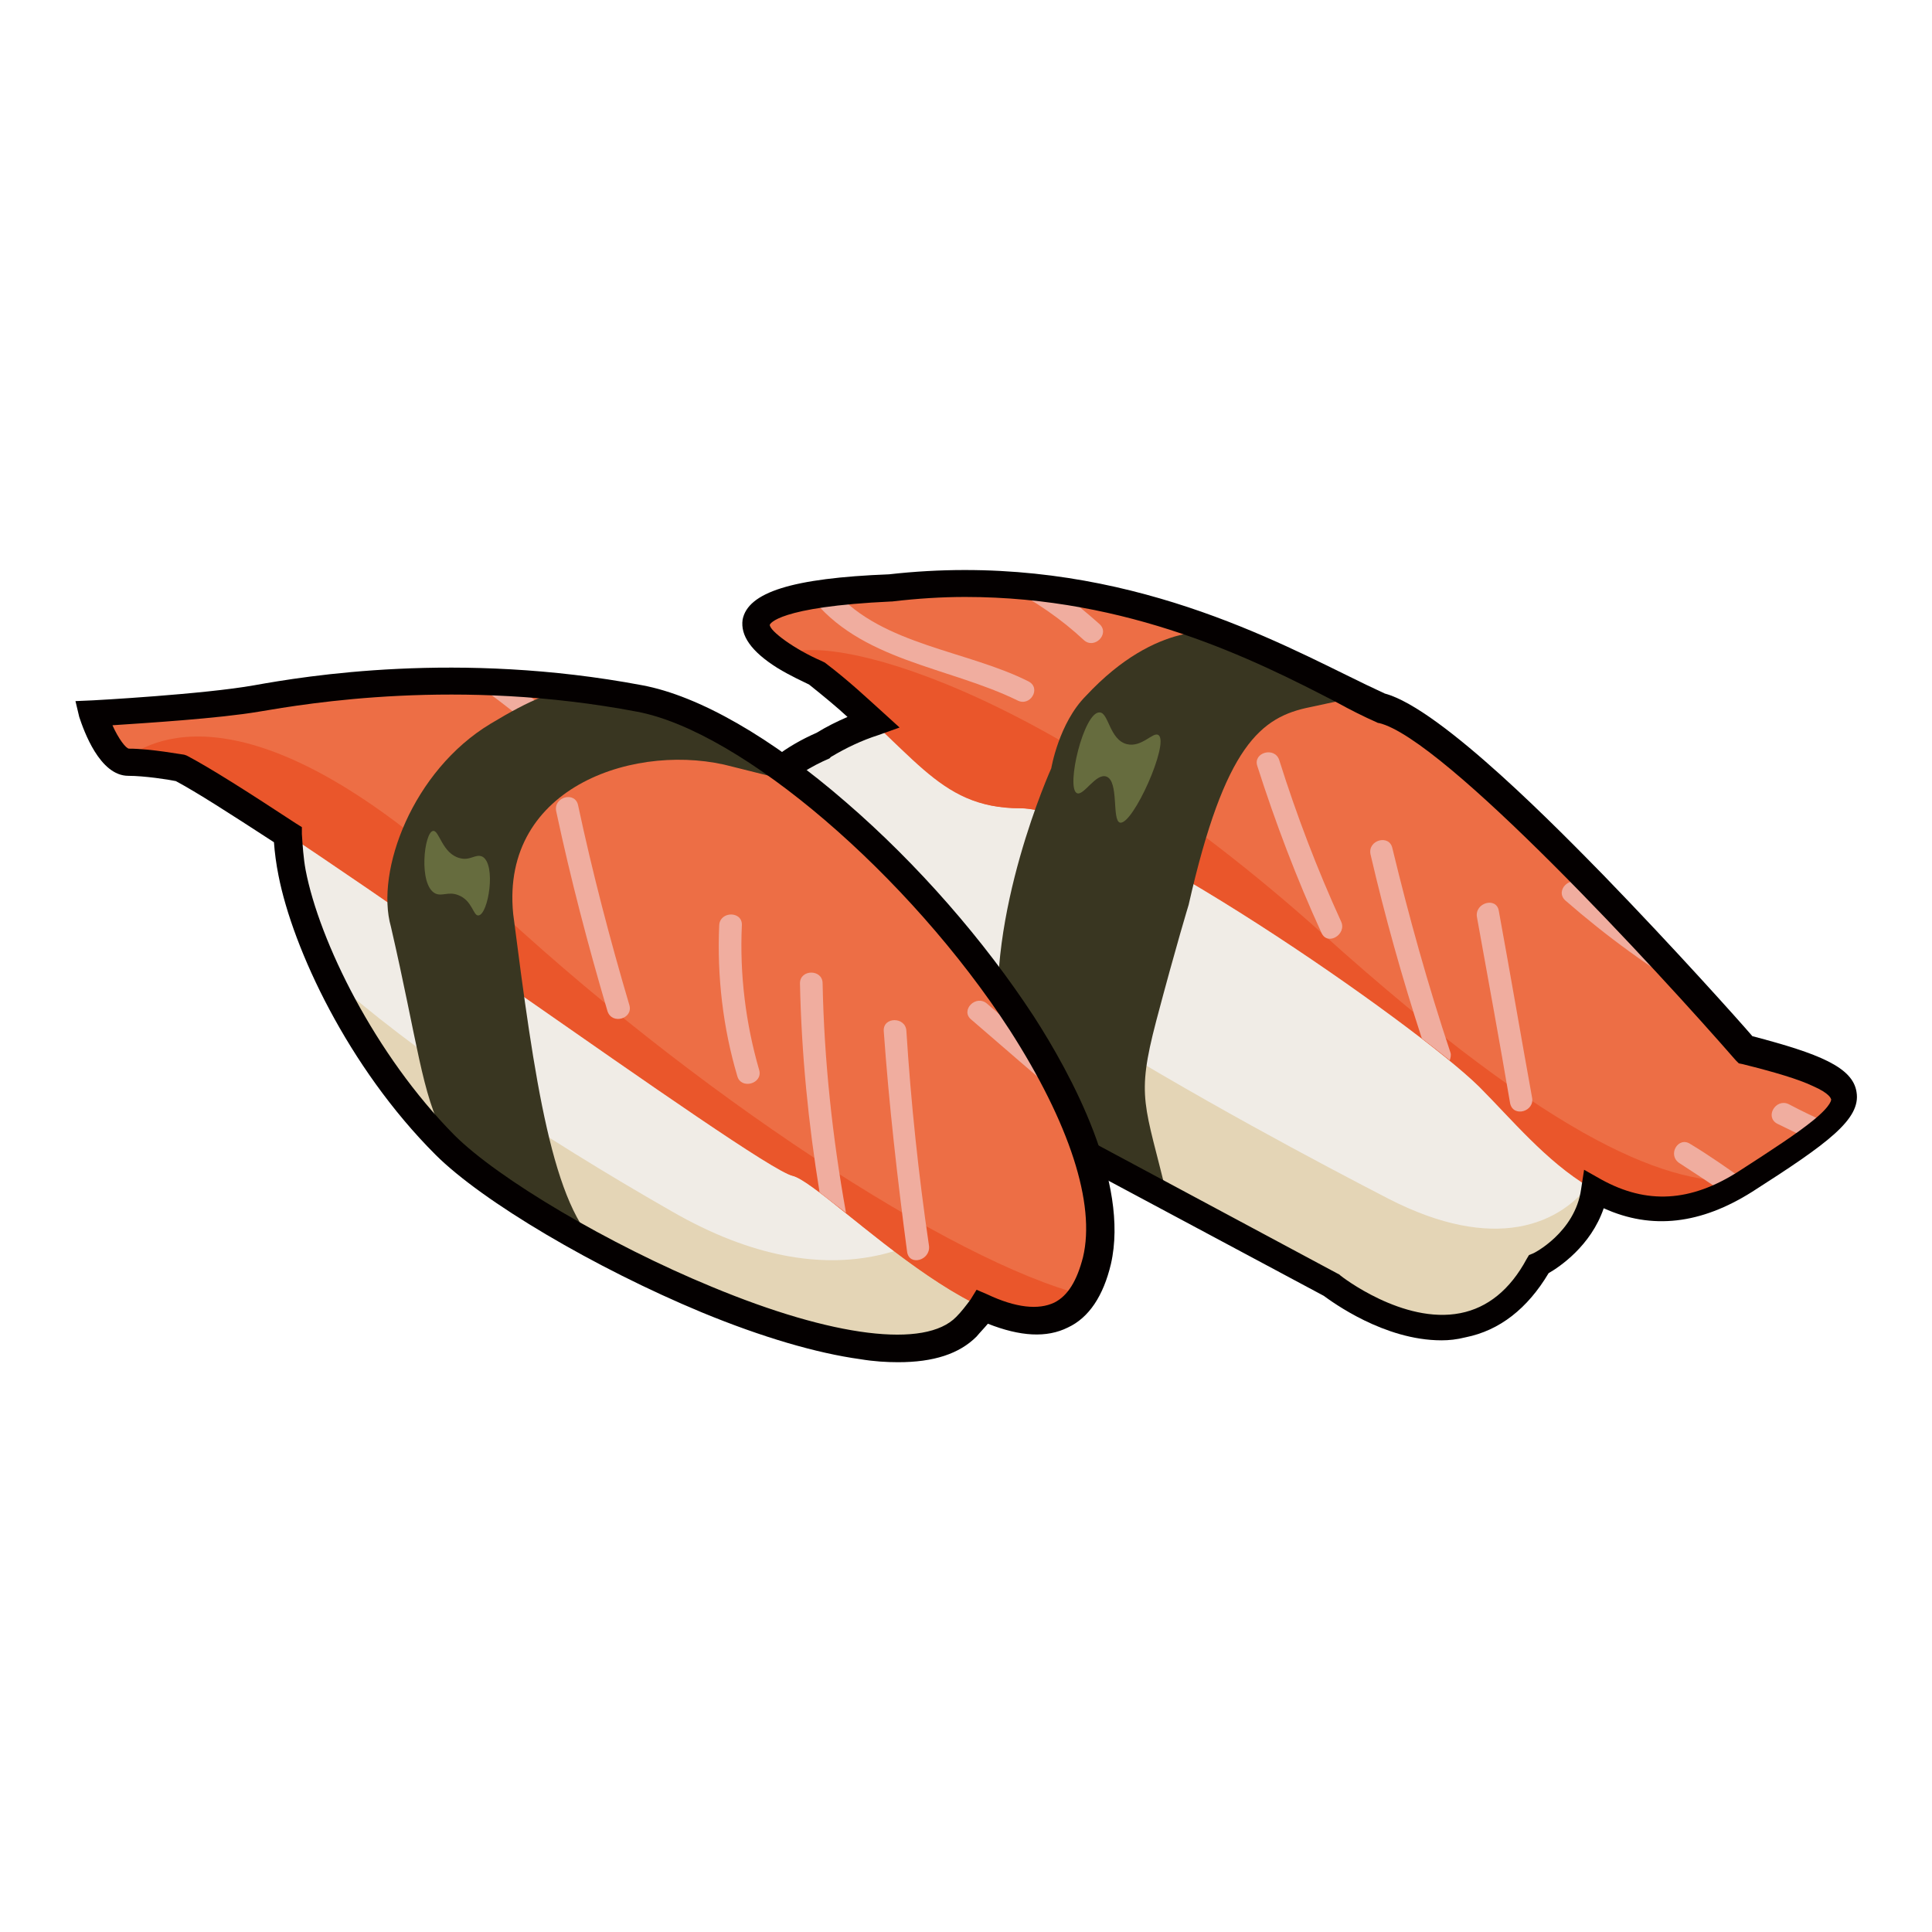
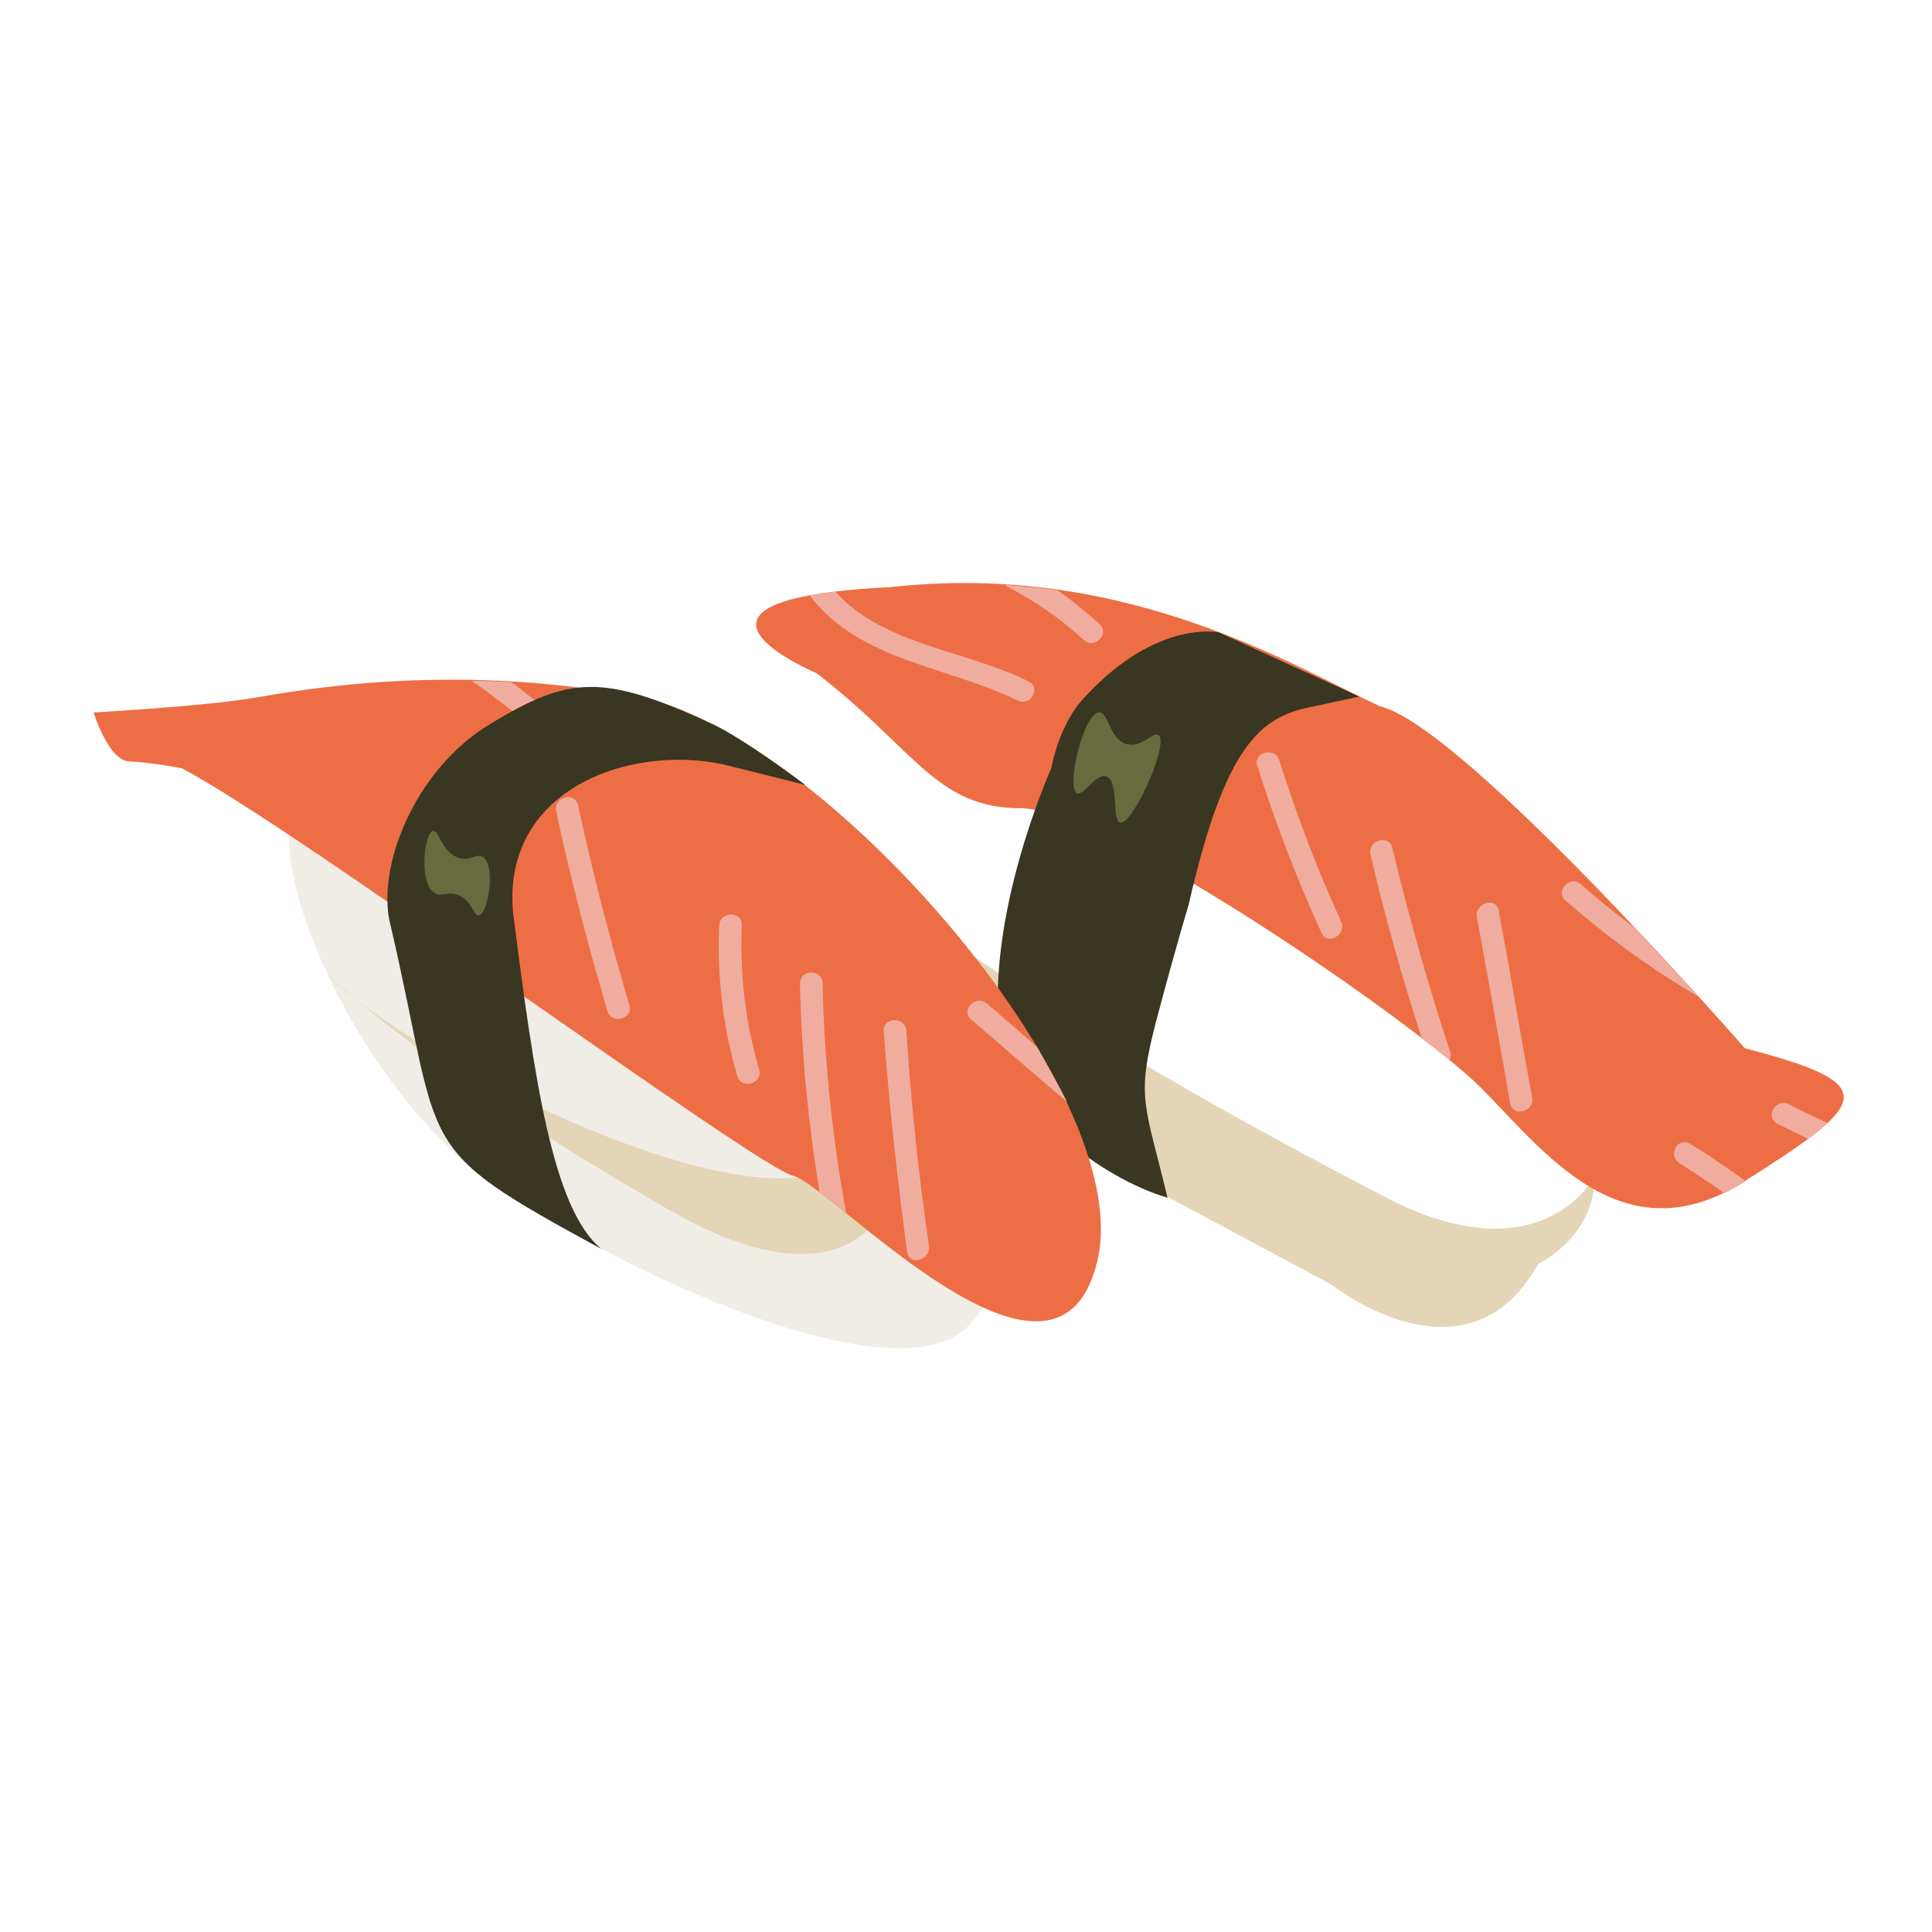
<svg xmlns="http://www.w3.org/2000/svg" version="1.1" x="0px" y="0px" viewBox="0 0 256 256" enable-background="new 0 0 256 256" xml:space="preserve">
  <g>
-     <path fill="#f0ece6" d="M105.8,132.4l70.6,37.8c0,0,17.9,14.3,27.4-2.7c0,0,14.7-7.1,3-23.2c-11.8-16.1-62-66.7-97.7-45.6 C89.6,107.1,98.1,128.3,105.8,132.4z" />
    <path fill="#e4d5b6" d="M211.3,156c-4.4,6.6-13.5,9.9-27.2,2.9c-17.6-9.1-68.5-36.1-81.7-55.9c-10.4,9.8-3.2,25.9,3.4,29.4 l70.6,37.8c0,0,17.9,14.3,27.4-2.7C203.8,167.5,211.3,163.9,211.3,156z" />
    <path fill="#ed6e45" d="M108.2,89.2c13.1,10.1,15.8,17.9,27.1,17.9c11.3,0,52.4,28.6,60.8,36.9c8.3,8.3,18.8,22.9,35.1,12.5 c16.4-10.4,18.5-12.8,0-17.6c0,0-37.2-42.6-48.3-45.3c-11.2-5.1-33.6-19.3-64.9-15.8C84.8,79.4,108.2,89.2,108.2,89.2z" />
-     <path fill="#ea562b" d="M231.2,156.5c-9.7,0.6-24.4-4.4-56.1-32.9c-36.7-32.9-65.9-40.1-71.3-36.7c2.1,1.3,4.3,2.3,4.3,2.3 c13.1,10.1,15.8,17.9,27.1,17.9c11.3,0,52.4,28.6,60.8,36.9C204.4,152.4,214.8,166.9,231.2,156.5 C231.2,156.5,231.2,156.5,231.2,156.5L231.2,156.5z" />
    <path fill="#f0ad9f" d="M184.5,112.4c-0.4-1.9-3.3-1.1-2.9,0.8c1.9,8.2,4.2,16.4,6.8,24.4c1.3,1,2.6,2,3.7,2.9 c0.1-0.3,0.2-0.7,0.1-1C189.2,130.5,186.7,121.5,184.5,112.4L184.5,112.4z M175.1,123.6c0.8,1.8,3.4,0.2,2.6-1.5 c-3.2-7-5.9-14.1-8.2-21.4c-0.6-1.8-3.5-1-2.9,0.8C169,109,171.8,116.4,175.1,123.6z M203,145.4c-1.5-8.3-2.9-16.5-4.4-24.7 c-0.3-1.9-3.2-1.1-2.9,0.8c1.5,8.3,3,16.5,4.4,24.7C200.5,148.1,203.4,147.3,203,145.4z M216.7,123c-2.5-1.8-4.9-3.8-7.2-5.8 c-1.4-1.3-3.5,0.8-2.1,2.1c5.5,4.8,11.4,9.1,17.7,12.8C222.7,129.5,219.8,126.4,216.7,123L216.7,123z M237,146.3 c-1.7-0.8-3.2,1.7-1.5,2.6c1.4,0.7,2.7,1.3,4.1,2c1-0.7,1.8-1.4,2.5-2.1C240.4,148,238.7,147.2,237,146.3z M222.5,154.1 c2,1.3,4,2.6,6,4c0.9-0.4,1.8-1,2.7-1.5c0,0,0.1-0.1,0.1-0.1c-2.4-1.7-4.8-3.4-7.3-4.9C222.4,150.5,220.9,153,222.5,154.1 L222.5,154.1z M133.6,77.8c3.6,1.9,7,4.2,10,7c1.4,1.3,3.5-0.8,2.1-2.1c-1.8-1.6-3.6-3.1-5.6-4.5c-2.2-0.3-4.5-0.5-6.9-0.7 C133.3,77.6,133.4,77.7,133.6,77.8z M136.3,90.3c-8.1-4.1-19.3-4.8-25.6-11.9c-1.3,0.1-2.4,0.3-3.4,0.5c6.6,8.7,18.3,9.4,27.5,13.9 C136.5,93.7,138,91.2,136.3,90.3z" />
    <path fill="#393621" d="M157.5,119.9c4.8-21.2,9.6-24.9,16.1-26.2l6.5-1.4l-18.6-8.5c0,0-8.1-1.8-17.6,8.4 c-3.6,3.6-4.6,9.6-4.6,9.6s-8.8,19.5-6.8,35.5c1.3,9.8,13.6,18.9,22.2,21.4c-3-12.5-4.2-13.1-1.5-23.4 C155.9,125.1,157.5,119.9,157.5,119.9z" />
    <path fill="#666c3e" d="M145.7,94.4c-2.1-0.1-4.5,10-3,10.7c0.9,0.4,2.5-2.7,3.9-2.2c1.7,0.6,0.7,5.8,1.8,6.1 c1.7,0.4,6.6-10.6,5.1-11.6c-0.7-0.5-2.2,1.7-4.2,1.2C147,98,146.9,94.4,145.7,94.4z" />
-     <path fill="#040000" d="M191,177.6c-7.6,0-14.5-5.1-15.6-5.9L104.9,134c-4.9-2.7-9.9-11.2-9.6-19.7c0.3-7.6,4.9-13.7,12.9-17.2 c1.3-0.8,2.7-1.5,4.1-2.1c-1.4-1.3-3.1-2.7-5.1-4.3c-0.6-0.3-2.4-1.1-4.2-2.2c-3.5-2.2-4.9-4.3-4.6-6.4c0.7-3.6,6.5-5.5,19.4-6 c27.5-3.1,48.1,7.2,60.5,13.3c2,1,3.7,1.8,5.2,2.5c7.5,2,23.6,18.6,29,24.1c9.4,9.7,17.9,19.2,19.7,21.3c8.8,2.3,13.3,4.1,13.8,7.4 c0.6,3.6-3.8,6.8-13.8,13.2c-6.8,4.3-13.3,5.1-19.7,2.2c-1.7,5-5.9,7.8-7.3,8.6c-2.8,4.7-6.5,7.6-11,8.5 C193,177.5,192,177.6,191,177.6L191,177.6z M127.9,79.1c-3.1,0-6.3,0.2-9.7,0.6h-0.1C103,80.4,102,82.7,102,82.8 c0,0.8,3.2,3.2,6.9,4.8l0.2,0.1l0.2,0.1c3.3,2.5,5.8,4.9,7.7,6.6l2.2,2l-2.8,1c-2.2,0.7-4.3,1.7-6.3,2.9l-0.1,0.1l-0.1,0.1 c-4.7,2-10.5,6.1-10.8,14.1c-0.3,7,3.8,14.3,7.7,16.4l70.7,37.9l0.1,0.1c0.1,0.1,8.3,6.5,15.9,5c3.6-0.7,6.6-3.1,8.8-7.2l0.3-0.5 l0.5-0.2c0.1,0,5.6-2.8,6.4-8.5l0.4-2.6l2.3,1.3c6,3.3,11.8,3,18.2-1.1c4.5-2.9,7.7-5,9.8-6.7c2.6-2.1,2.5-2.9,2.4-2.9 c0,0-0.1-0.7-2.4-1.7c-1.9-0.9-4.9-1.8-9.3-2.9l-0.5-0.1l-0.4-0.4c-10.2-11.7-38.7-42.7-47.3-44.7l-0.1,0l-0.2-0.1 c-1.6-0.7-3.4-1.6-5.4-2.7C166.2,87.4,149.6,79.1,127.9,79.1L127.9,79.1z" />
    <path fill="#f0ece6" d="M38.8,115.7c1.7,9.1,8.8,24.6,20.3,36s58.1,35.1,69.1,24.1c11-11,8.8-38.8-30.6-64.3 C58.1,86,34,90.7,38.8,115.7L38.8,115.7z" />
-     <path fill="#e4d5b6" d="M89,160.5c-17.5-10-34.3-21.2-45.6-31.3c3.5,7.5,8.8,15.7,15.6,22.5c11.5,11.5,58.1,35.1,69.1,24.1 c4.5-4.5,6.8-11.9,5.2-20.7C125.5,165.5,110.5,172.9,89,160.5L89,160.5z" />
+     <path fill="#e4d5b6" d="M89,160.5c-17.5-10-34.3-21.2-45.6-31.3c11.5,11.5,58.1,35.1,69.1,24.1 c4.5-4.5,6.8-11.9,5.2-20.7C125.5,165.5,110.5,172.9,89,160.5L89,160.5z" />
    <path fill="#ed6e45" d="M24.1,101.8c15.7,8.3,76,52.8,81,54c5,1.2,34.9,34,40.3,11.3c5.4-22.6-36.7-70.1-60.6-74.7 c-23.9-4.6-43.8-1.2-50.7,0c-6.9,1.2-21.7,2-21.7,2s2,6.5,4.8,6.5C19.9,101,24.1,101.8,24.1,101.8z" />
-     <path fill="#ea562b" d="M143.6,171.6c-17.2-4.3-51.9-26.8-79.6-52.9C34.9,91.4,21,97,16.3,100.8c0.3,0.1,0.5,0.2,0.8,0.2 c2.8,0,6.9,0.8,6.9,0.8c15.7,8.3,76,52.8,81,54C109.7,156.9,135.3,184.7,143.6,171.6z" />
    <path fill="#f0ad9f" d="M98.3,122.6c0.1-1.9-2.9-1.9-3,0c-0.3,6.8,0.5,13.6,2.4,20c0.5,1.8,3.4,1,2.9-0.8 C98.8,135.6,98,129.1,98.3,122.6z M109,130.3c0-1.9-3-1.9-3,0c0.2,9.3,1.1,18.5,2.6,27.7c1,0.8,2.2,1.7,3.5,2.7 C110.3,150.7,109.2,140.5,109,130.3z M120.1,136.6c-0.1-1.9-3.1-1.9-3,0c0.7,9.8,1.8,19.5,3.1,29.3c0.3,1.9,3.1,1.1,2.9-0.8 C121.7,155.6,120.7,146.1,120.1,136.6z M137.4,138.7c-2.2-1.9-4.4-3.8-6.6-5.7c-1.5-1.3-3.6,0.9-2.1,2.1c4.2,3.6,8.4,7.3,12.7,10.9 C140.2,143.7,138.8,141.2,137.4,138.7L137.4,138.7z M80.5,134c0.6,1.8,3.4,1,2.9-0.8c-2.6-8.8-4.9-17.6-6.8-26.5 c-0.4-1.9-3.3-1.1-2.9,0.8C75.6,116.4,77.9,125.2,80.5,134z M69.6,95.6c1.5,1.2,3.6-0.9,2.1-2.1c-1.3-1.1-2.6-2.1-3.9-3.1 c-1.8-0.1-3.6-0.2-5.3-0.2C64.9,91.9,67.3,93.7,69.6,95.6z" />
    <path fill="#393621" d="M97.1,101.6C84.7,98.2,66.3,104,68,121.1c2.8,21.8,5.2,39.1,11.7,44.4c-25.4-13.8-20.9-12.4-27.9-42.7 c-2.1-7.4,2.9-20.7,13.2-26.9s14.7-6.8,29.3,0c3.7,1.6,12.4,8.1,12.4,8.1L97.1,101.6L97.1,101.6z" />
    <path fill="#666c3e" d="M63.9,113.5c1.9,1,0.8,7.7-0.5,7.8c-0.7,0.1-0.8-2-2.7-2.7c-1.3-0.5-2.1,0.2-3-0.2 c-2.3-1.1-1.5-8.2-0.3-8.3c0.8-0.1,1.2,3,3.5,3.6C62.3,114.1,63,113.1,63.9,113.5z" />
-     <path fill="#040000" d="M119,180.5c-1.5,0-3.2-0.1-5-0.4c-5.8-0.8-13-2.9-21-6.2C78.8,168,63.9,159.2,57.7,153 c-11.6-11.6-18.9-27.3-20.8-37c-0.3-1.5-0.5-3-0.6-4.4c-6-3.9-10.2-6.6-13-8.1c-0.9-0.2-4.2-0.7-6.3-0.7c-3.8,0-5.9-6-6.5-7.8 L10,92.9l2.3-0.1c0.1,0,14.7-0.8,21.4-2c6.7-1.2,27-4.6,51.4,0c7.5,1.4,17.1,6.9,27,15.5c9.5,8.2,18.3,18.3,24.9,28.4 c4.9,7.6,12.7,21.9,10.2,32.8c-1,4.2-2.9,7.1-5.7,8.4c-2.8,1.4-6.3,1.2-10.6-0.5c-0.5,0.6-1,1.1-1.5,1.7 C127.1,179.4,123.7,180.5,119,180.5z M14.9,96.1c0.8,1.8,1.8,3.1,2.2,3.1c2.9,0,7.1,0.8,7.3,0.8l0.3,0.1l0.2,0.1 c3,1.6,7.6,4.5,14.3,8.9l0.8,0.5l0,0.9c0.1,1.5,0.2,3.2,0.5,4.8c1.8,9.4,9.2,24.5,19.7,35.1c5.8,5.8,20.5,14.5,34.1,20.1 c16.1,6.7,28.3,8.2,32.4,4c0.7-0.7,1.3-1.5,1.9-2.3l0.8-1.3l1.4,0.6c3.8,1.8,6.8,2.1,8.9,1.1c1.8-0.9,3-2.9,3.8-6 c1.7-7.1-1.8-17.8-9.7-30.1C120.5,116,98.3,96.9,84.4,94.3c-23.7-4.5-43.6-1.1-50.1,0C29,95.2,19.4,95.8,14.9,96.1L14.9,96.1z" />
  </g>
</svg>